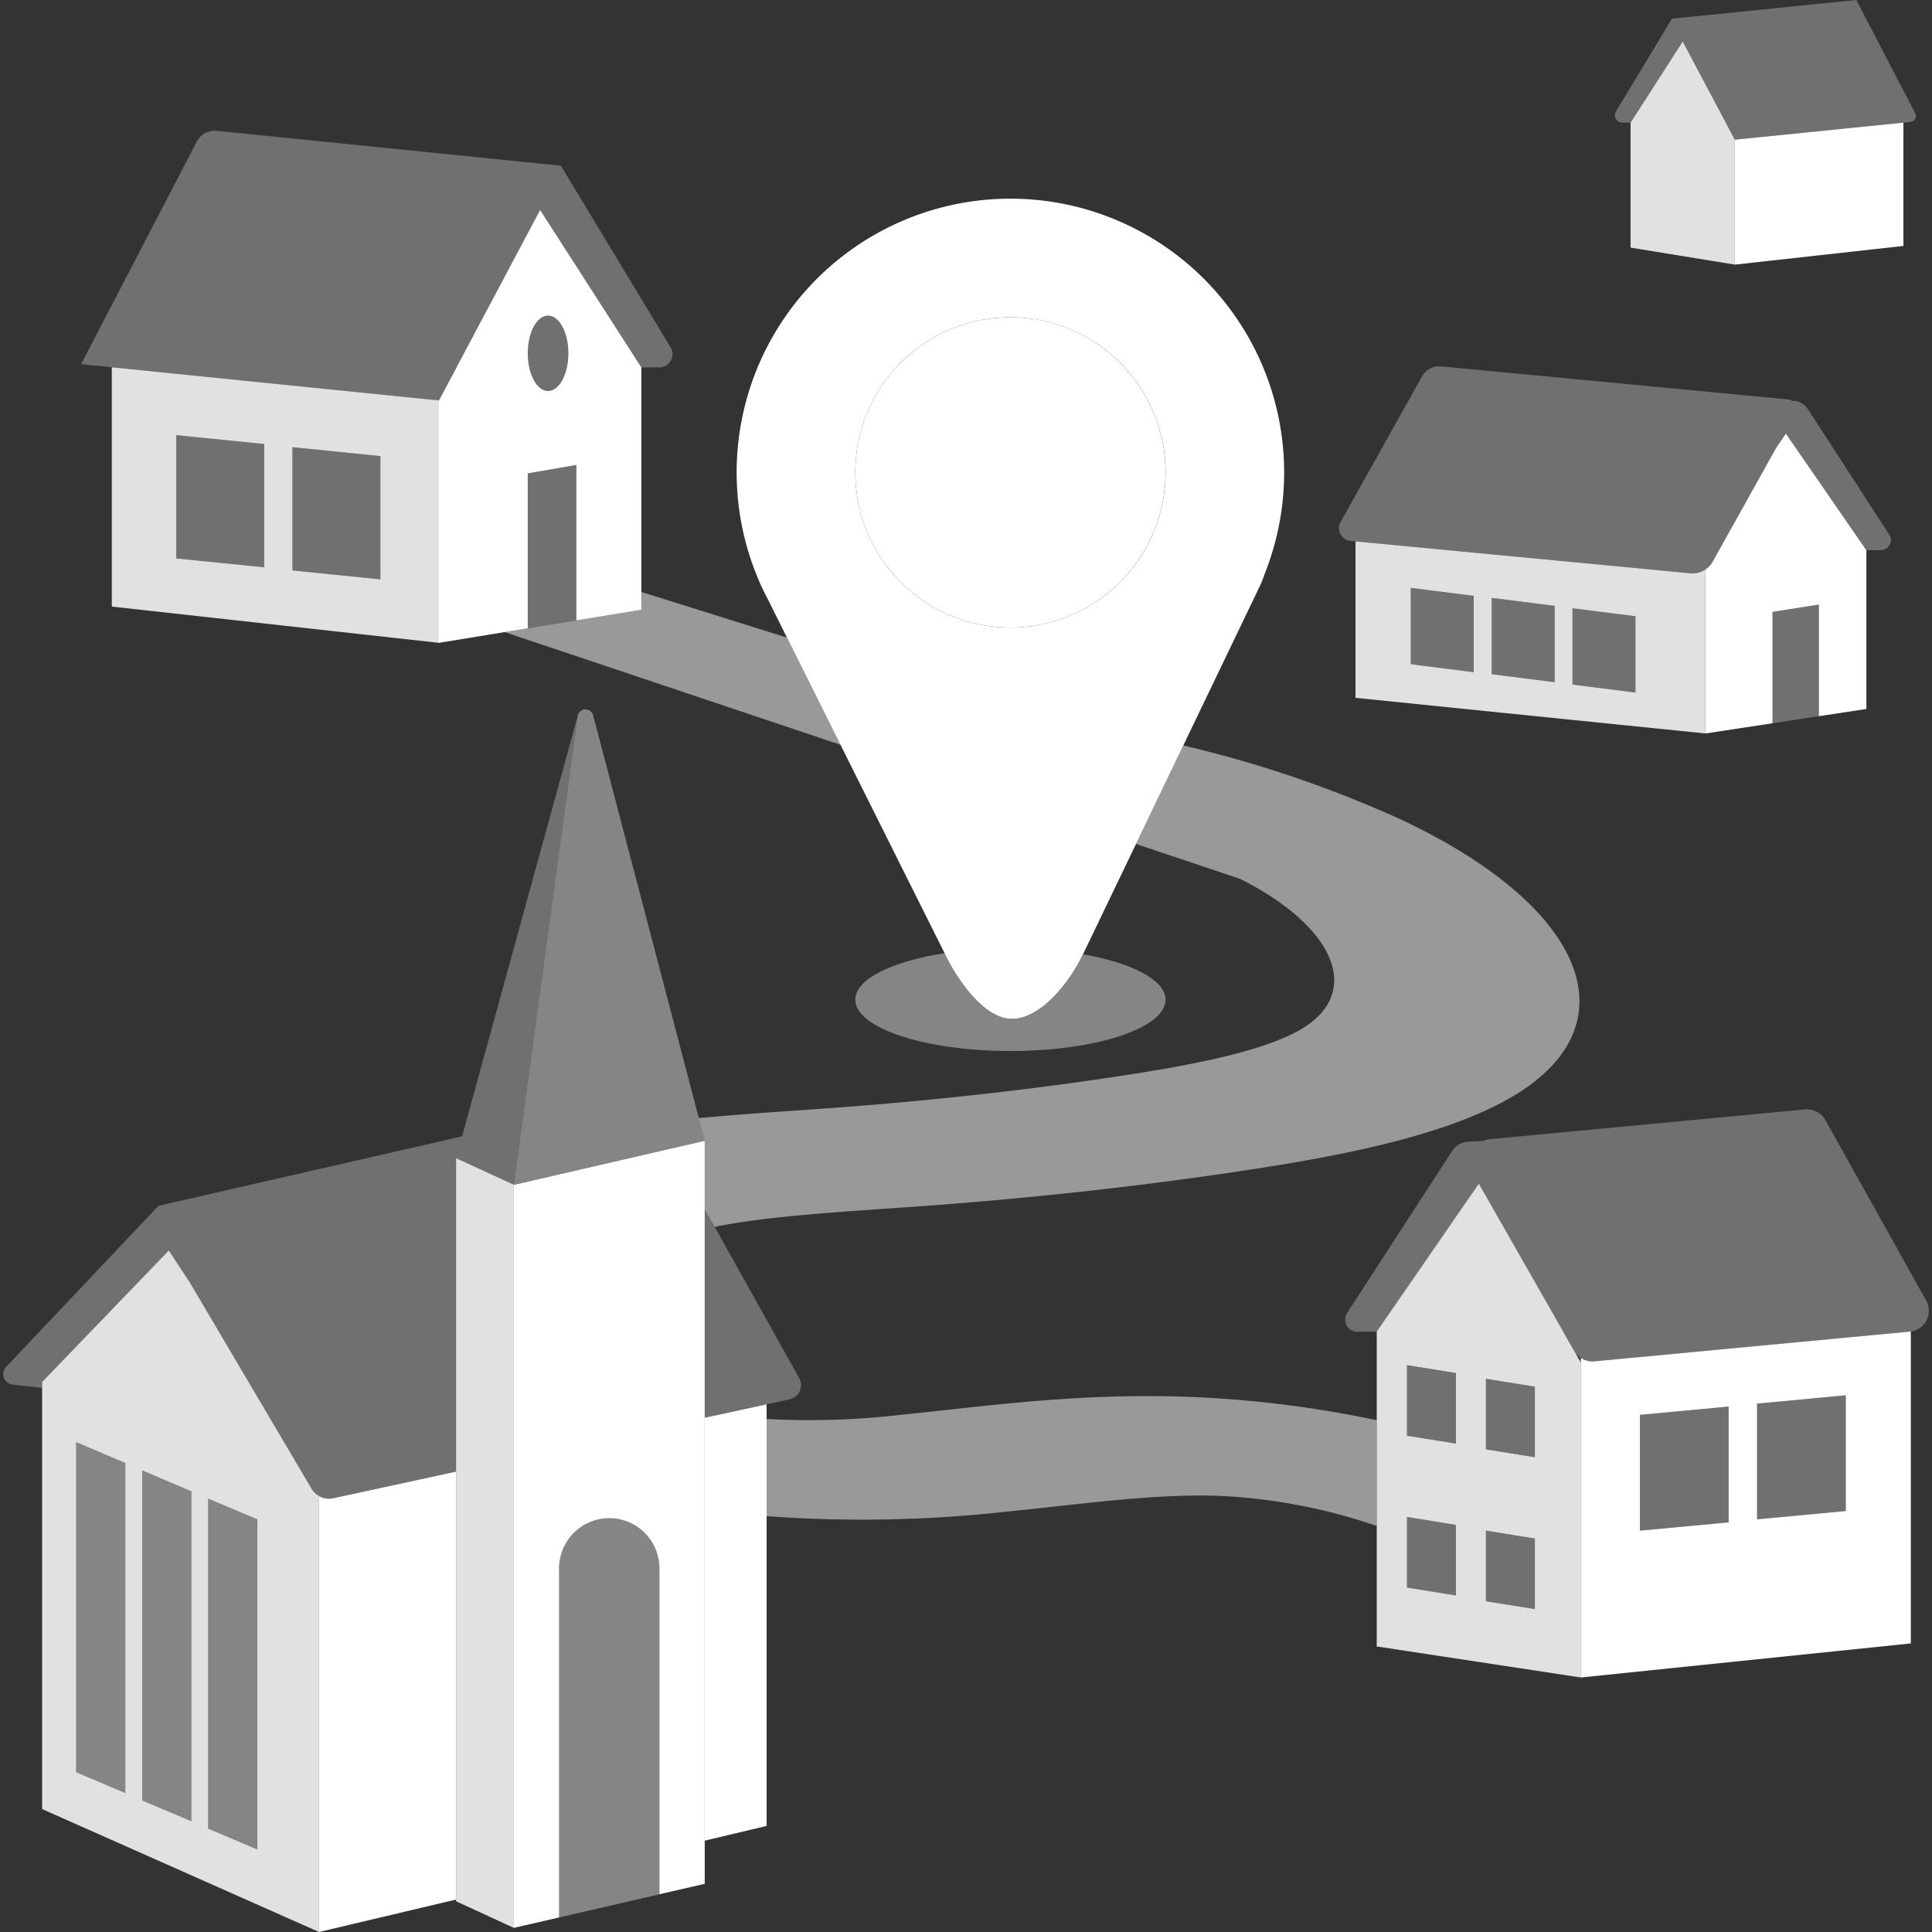
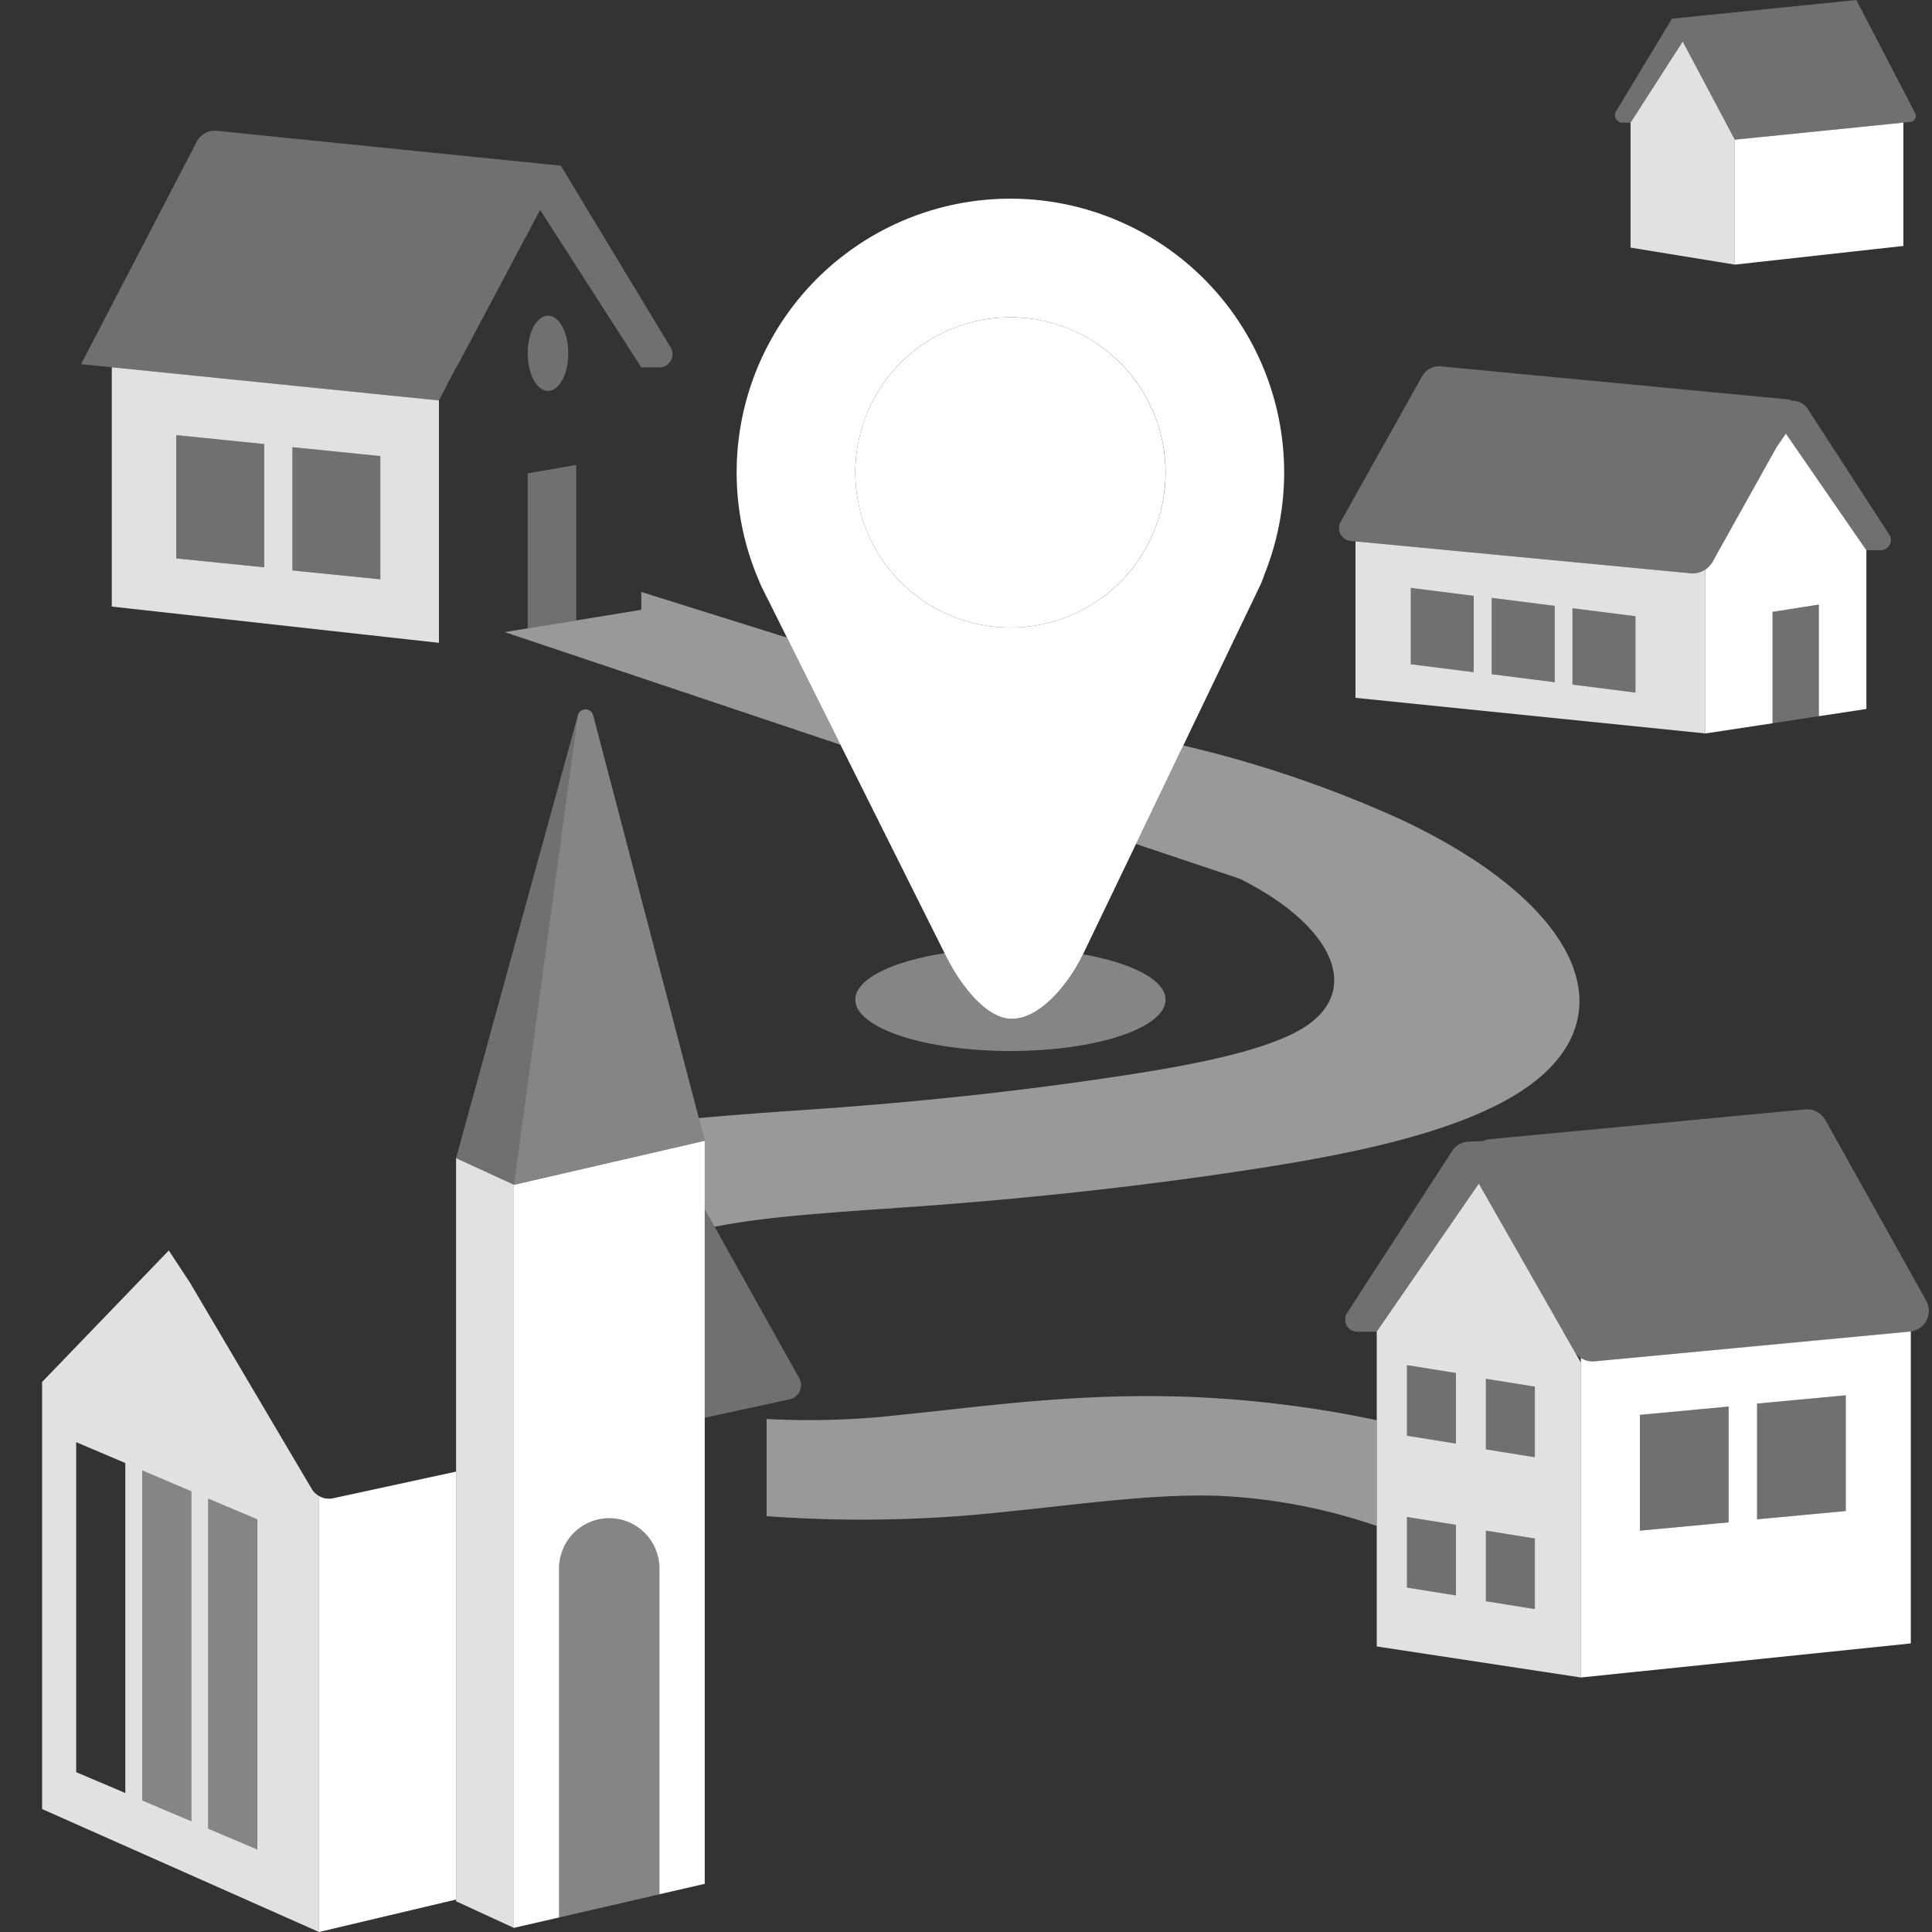
<svg xmlns="http://www.w3.org/2000/svg" viewBox="0 0 300 300">
  <rect x="0" y="0" width="300" height="300" fill="#333333" stroke="none" />
  <g fill="#fff">
    <path d="m 156.9 30.85 a 42.51 42.51 0 0 0 -38.98 59.48 c .13 .32 .26 .63 .41 .92 l .07 .14 q .45 .95 .94 1.88 l 2.86 5.74 8.31 16.64 16.16 32.35 .25 .51 c 2.07 4.15 5.98 9.49 9.97 9.68 4.38 .21 8.85 -5.13 11.12 -9.68 l .16 -.33 8.23 -17.13 7.34 -15.29 11.77 -24.51 a 15.41 15.41 0 0 0 .85 -2.1 42.51 42.51 0 0 0 -39.46 -58.3 z m 0 18.42 a 24.09 24.09 0 1 1 -24.09 24.09 24.09 24.09 0 0 1 24.09 -24.09 z" />
    <path d="m 269.38 41.09 l 26.18 -2.9 v -19.15 l -26.18 2.65 z" />
    <path d="m 297.39 17.57 l -9.14 -17.57 -28.63 2.9 -8.69 14.4 a 1.16 1.16 0 0 0 .99 1.75 h 1.27 l 8.1 -12.6 6.69 12.6 h .03 l 1.37 2.64 26.18 -2.65 1.1 -.11 a .93 .93 0 0 0 .83 -1.02 .95 .95 0 0 0 -.1 -.34 z" opacity=".3" />
    <path d="m 267.98 19.05 l -6.69 -12.6 -8.1 12.6 v 19.4 l 16.19 2.64 v -19.4 z" opacity=".85" />
    <path d="m 293.36 83.02 l -12.64 -19.5 a 2.83 2.83 0 0 0 -2.37 -1.29 h -.09 a 1.47 1.47 0 0 0 -.62 -.21 l -53.89 -5.13 a 3.02 3.02 0 0 0 -2.93 1.54 l -12.65 22.61 a 2 2 0 0 0 1.56 2.96 l .75 .07 52.03 4.95 a 3.58 3.58 0 0 0 3.43 -1.8 l .99 -1.78 8.94 -16.03 1.44 -2.09 12.5 18.11 h 2.23 a 1.57 1.57 0 0 0 1.32 -2.43 z" opacity=".3" />
    <path d="m 262.51 89.02 l -52.03 -4.95 v 24.29 l 54.33 5.53 v -25.46 a 3.54 3.54 0 0 1 -2.3 .59 z m -33.67 15.36 l -9.77 -1.24 v -11.85 l 9.77 1.24 z m 12.57 1.55 l -9.77 -1.24 v -11.85 l 9.77 1.24 z m 12.54 1.61 l -9.77 -1.24 v -11.85 l 9.77 1.24 z" opacity=".85" />
    <path d="m 219.08 103.14 l 9.76 1.25 v -11.85 l -9.76 -1.25 z" opacity=".3" />
    <path d="m 231.65 104.69 l 9.76 1.24 v -11.85 l -9.76 -1.24 z" opacity=".3" />
    <path d="m 244.19 106.3 l 9.76 1.24 v -11.85 l -9.76 -1.24 z" opacity=".3" />
    <path d="m 104.13 53.94 l -17.04 -28.21 -53.43 -5.42 a 3.14 3.14 0 0 0 -3.1 1.67 l -17.97 34.57 4.77 .48 50.8 5.15 v -.01 l 2.66 -5.12 h .06 l 12.99 -24.45 15.71 24.45 h 2.8 a 2.05 2.05 0 0 0 1.75 -3.11 z" opacity=".3" />
-     <path d="m 83.87 32.6 l -12.99 24.45 -2.72 5.12 v 37.65 l 10.21 -1.67 3.58 -.58 v -24.07 l 7.54 -1.3 v 24.14 l 10.1 -1.65 v -37.64 z m 1.23 28.11 c -1.74 0 -3.15 -2.62 -3.15 -5.85 s 1.41 -5.85 3.15 -5.85 3.15 2.62 3.15 5.85 -1.41 5.85 -3.15 5.85 z" />
    <path d="m 122.2 99.01 l -22.62 -7.09 v 2.77 l -10.1 1.65 -7.54 1.23 -3.58 .58 52.16 17.5 z" opacity=".5" />
    <path d="m 81.94 73.5 v 19.75 4.32 l 7.54 -1.23 v -5.27 -18.87 z" opacity=".3" />
    <ellipse cx="85.09" cy="54.86" opacity=".3" rx="3.15" ry="5.85" />
    <path d="m 17.36 57.03 v 37.16 l 50.8 5.63 v -37.64 z m 23.66 31.06 l -13.65 -1.38 v -19.14 l 13.65 1.38 z m 18.04 1.87 l -13.65 -1.38 v -19.14 l 13.65 1.38 z" opacity=".85" />
    <path d="m 45.41 88.58 l 13.65 1.38 v -19.14 l -13.65 -1.38 z" opacity=".3" />
    <path d="m 27.37 86.71 l 13.65 1.38 v -19.14 l -13.65 -1.38 z" opacity=".3" />
    <path d="m 184.55 216.9 c -14.28 -.52 -26.57 .83 -37.4 2.02 -2.38 .26 -4.77 .52 -7.16 .76 a 123.71 123.71 0 0 1 -20.95 .66 v 15.09 a 204.03 204.03 0 0 0 37.18 -.69 c 2.68 -.27 5.31 -.56 7.85 -.84 8.94 -.98 17.39 -1.91 25.32 -1.62 a 87.5 87.5 0 0 1 24.39 4.67 v -16.42 a 173.76 173.76 0 0 0 -29.23 -3.63 z" opacity=".5" />
    <path d="m 217.67 127.31 a 181.61 181.61 0 0 0 -33.93 -11.55 l -7.34 15.29 16.14 5.41 c 15.15 7.61 19.23 18.08 8.96 23.66 -6.25 3.4 -17.57 5.45 -27.82 7 -14.07 2.13 -28.91 3.78 -44.12 4.9 -2.02 .15 -4.05 .29 -6.08 .43 -4.81 .33 -9.87 .7 -14.97 1.17 l .92 3.5 v 10.63 l 1.54 2.75 c 7.26 -1.47 16.61 -2.12 26.47 -2.81 2.15 -.15 4.29 -.3 6.42 -.45 17.03 -1.26 33.65 -3.1 49.41 -5.49 14.08 -2.13 29.89 -5.08 40.39 -10.8 20.25 -11 13.38 -29.77 -15.99 -43.64 z" opacity=".5" />
    <path d="m 124.09 213.98 l -13.11 -23.47 -1.54 -2.76 v 32.39 l 3.25 -.7 6.36 -1.38 3.55 -.77 a 2.26 2.26 0 0 0 1.73 -2.69 2.23 2.23 0 0 0 -.24 -.62 z" opacity=".3" />
-     <path d="m 119.04 218.06 l -6.35 1.38 -3.25 .7 v 65.67 l 9.6 -2.28 z" />
    <path d="m 70.82 179.84 v 46.92 1.75 66.45 .27 l 8.97 4.13 v -6.53 -66.27 -1.92 -40.67 -.01 z" opacity=".85" />
    <path d="m 49.53 232.3 v 67.7 l 21.29 -5.04 v -66.45 l -19.1 4.14 a 3.09 3.09 0 0 1 -2.19 -.35 z" />
-     <path d="m 24.62 187.23 l -23.68 25.03 a 1.64 1.64 0 0 0 .98 2.74 l 4.62 .51 v -.92 l 19.67 -20.42 3.3 5.02 11.89 20.15 7 11.85 a 3.13 3.13 0 0 0 3.33 1.45 l 19.1 -4.14 v -48.66 l .93 -3.39 z" opacity=".3" />
    <path d="m 108.52 173.63 l -16.42 -62.58 a 1.23 1.23 0 0 0 -2.4 .14 l -6.71 49.28 -1.89 13.88 -1.31 9.61 24.39 -5.62 5.26 -1.21 z" opacity=".4" />
    <path d="m 71.75 176.45 l -.93 3.39 8.97 4.12 v .01 l 1.31 -9.62 1.89 -13.88 6.71 -49.28 z" opacity=".3" />
    <path d="m 104.18 178.35 l -24.4 5.63 v 115.38 l 7.04 -1.62 v -54.49 a 7.79 7.79 0 0 1 15.57 0 v 50.89 l 7.04 -1.62 v -104.76 -10.62 z" />
    <path d="m 92.86 235.67 a 7.78 7.78 0 0 0 -6.04 7.59 v 54.48 l 15.57 -3.59 v -50.9 a 7.79 7.79 0 0 0 -9.53 -7.59 z" opacity=".4" />
    <path d="m 48.4 231.19 l -7 -11.85 -11.89 -20.15 -3.3 -5.02 -19.67 20.42 v 66.32 l 43 19.09 v -67.7 a 3.09 3.09 0 0 1 -1.14 -1.11 z m -28.94 47.23 l -7.63 -3.24 v -51.24 l 7.63 3.24 z m 10.25 4.38 l -7.63 -3.23 v -51.24 l 7.63 3.24 z m 10.25 4.39 l -7.63 -3.24 v -51.24 l 7.63 3.23 z" opacity=".85" />
    <path d="m 32.33 283.96 l 7.62 3.23 v -51.24 l -7.62 -3.24 z" opacity=".4" />
    <path d="m 22.08 279.57 l 7.63 3.24 v -51.25 l -7.63 -3.23 z" opacity=".4" />
-     <path d="m 11.83 275.19 l 7.63 3.23 v -51.24 l -7.63 -3.24 z" opacity=".4" />
    <path d="m 299.09 201.94 l -15.65 -28.02 a 3.25 3.25 0 0 0 -3.15 -1.65 l -48.95 4.62 a 3.24 3.24 0 0 0 -1.04 .28 l -2.32 .11 a 3.14 3.14 0 0 0 -2.48 1.43 l -16.32 25.16 a 1.89 1.89 0 0 0 1.58 2.92 h 3.01 l 15.85 -22.97 13.1 22.97 h .06 l 1.65 2.96 a 3.29 3.29 0 0 0 3.15 1.66 l 48.97 -4.62 a 1.25 1.25 0 0 0 .16 -.03 3.25 3.25 0 0 0 2.38 -4.81 z" opacity=".3" />
    <path d="m 242.73 206.77 l -13.1 -22.97 -15.85 22.97 v 48.89 l 31.7 4.82 v -48.89 z m -16.66 40.97 l -7.6 -1.22 v -10.96 l 7.6 1.22 z m 0 -23.58 l -7.6 -1.22 v -10.96 l 7.6 1.22 z m 12.26 25.7 l -7.6 -1.22 v -10.96 l 7.6 1.22 z m 0 -23.58 l -7.6 -1.22 v -10.96 l 7.6 1.22 z" opacity=".85" />
    <path d="m 230.71 248.65 l 7.61 1.22 v -10.97 l -7.61 -1.22 z" opacity=".3" />
    <path d="m 218.46 246.53 l 7.6 1.22 v -10.97 l -7.6 -1.22 z" opacity=".3" />
    <path d="m 230.71 225.07 l 7.61 1.22 v -10.97 l -7.61 -1.22 z" opacity=".3" />
    <path d="m 218.46 222.95 l 7.6 1.22 v -10.97 l -7.6 -1.22 z" opacity=".3" />
    <path d="m 247.59 211.39 a 3.25 3.25 0 0 1 -2.12 -.54 v 49.63 l 51.24 -5.29 v -48.45 c -.05 .01 -.11 .02 -.16 .03 z m 20.83 25 l -13.77 1.29 v -17.98 l 13.77 -1.29 z m 18.19 -1.76 l -13.77 1.29 v -17.97 l 13.77 -1.29 z" />
    <path d="m 254.65 237.68 l 13.77 -1.29 v -17.98 l -13.77 1.29 z" opacity=".3" />
    <path d="m 272.84 235.93 l 13.77 -1.3 v -17.97 l -13.77 1.29 z" opacity=".3" />
    <path d="m 156.9 158.2 c -3.99 -.19 -7.9 -5.53 -9.97 -9.68 l -.25 -.51 c -8.19 1.27 -13.87 4.02 -13.87 7.22 0 4.4 10.78 7.97 24.09 7.97 s 24.09 -3.57 24.09 -7.97 c 0 -3.05 -5.19 -5.7 -12.8 -7.04 l -.16 .33 c -2.28 4.55 -6.76 9.89 -11.13 9.68 z" opacity=".4" />
    <path d="m 156.9 49.27 c 13.3 0 24.08 10.79 24.08 24.09 s -10.78 24.09 -24.08 24.09 c -13.31 0 -24.09 -10.79 -24.09 -24.09 s 10.78 -24.09 24.09 -24.09 z" />
    <path d="m 289.81 85.44 l -12.5 -18.11 -1.44 2.09 -8.94 16.02 -.99 1.78 a 3.53 3.53 0 0 1 -1.13 1.21 v 25.46 l 10.43 -1.58 v -17.3 l 7.19 -1.13 v 17.33 l .59 -.09 6.79 -1.03 z" />
    <path d="m 275.24 95.01 v 17.3 l 1.89 -.29 2.01 -.31 3.29 -.5 v -.02 -17.3 z" opacity=".3" />
  </g>
</svg>